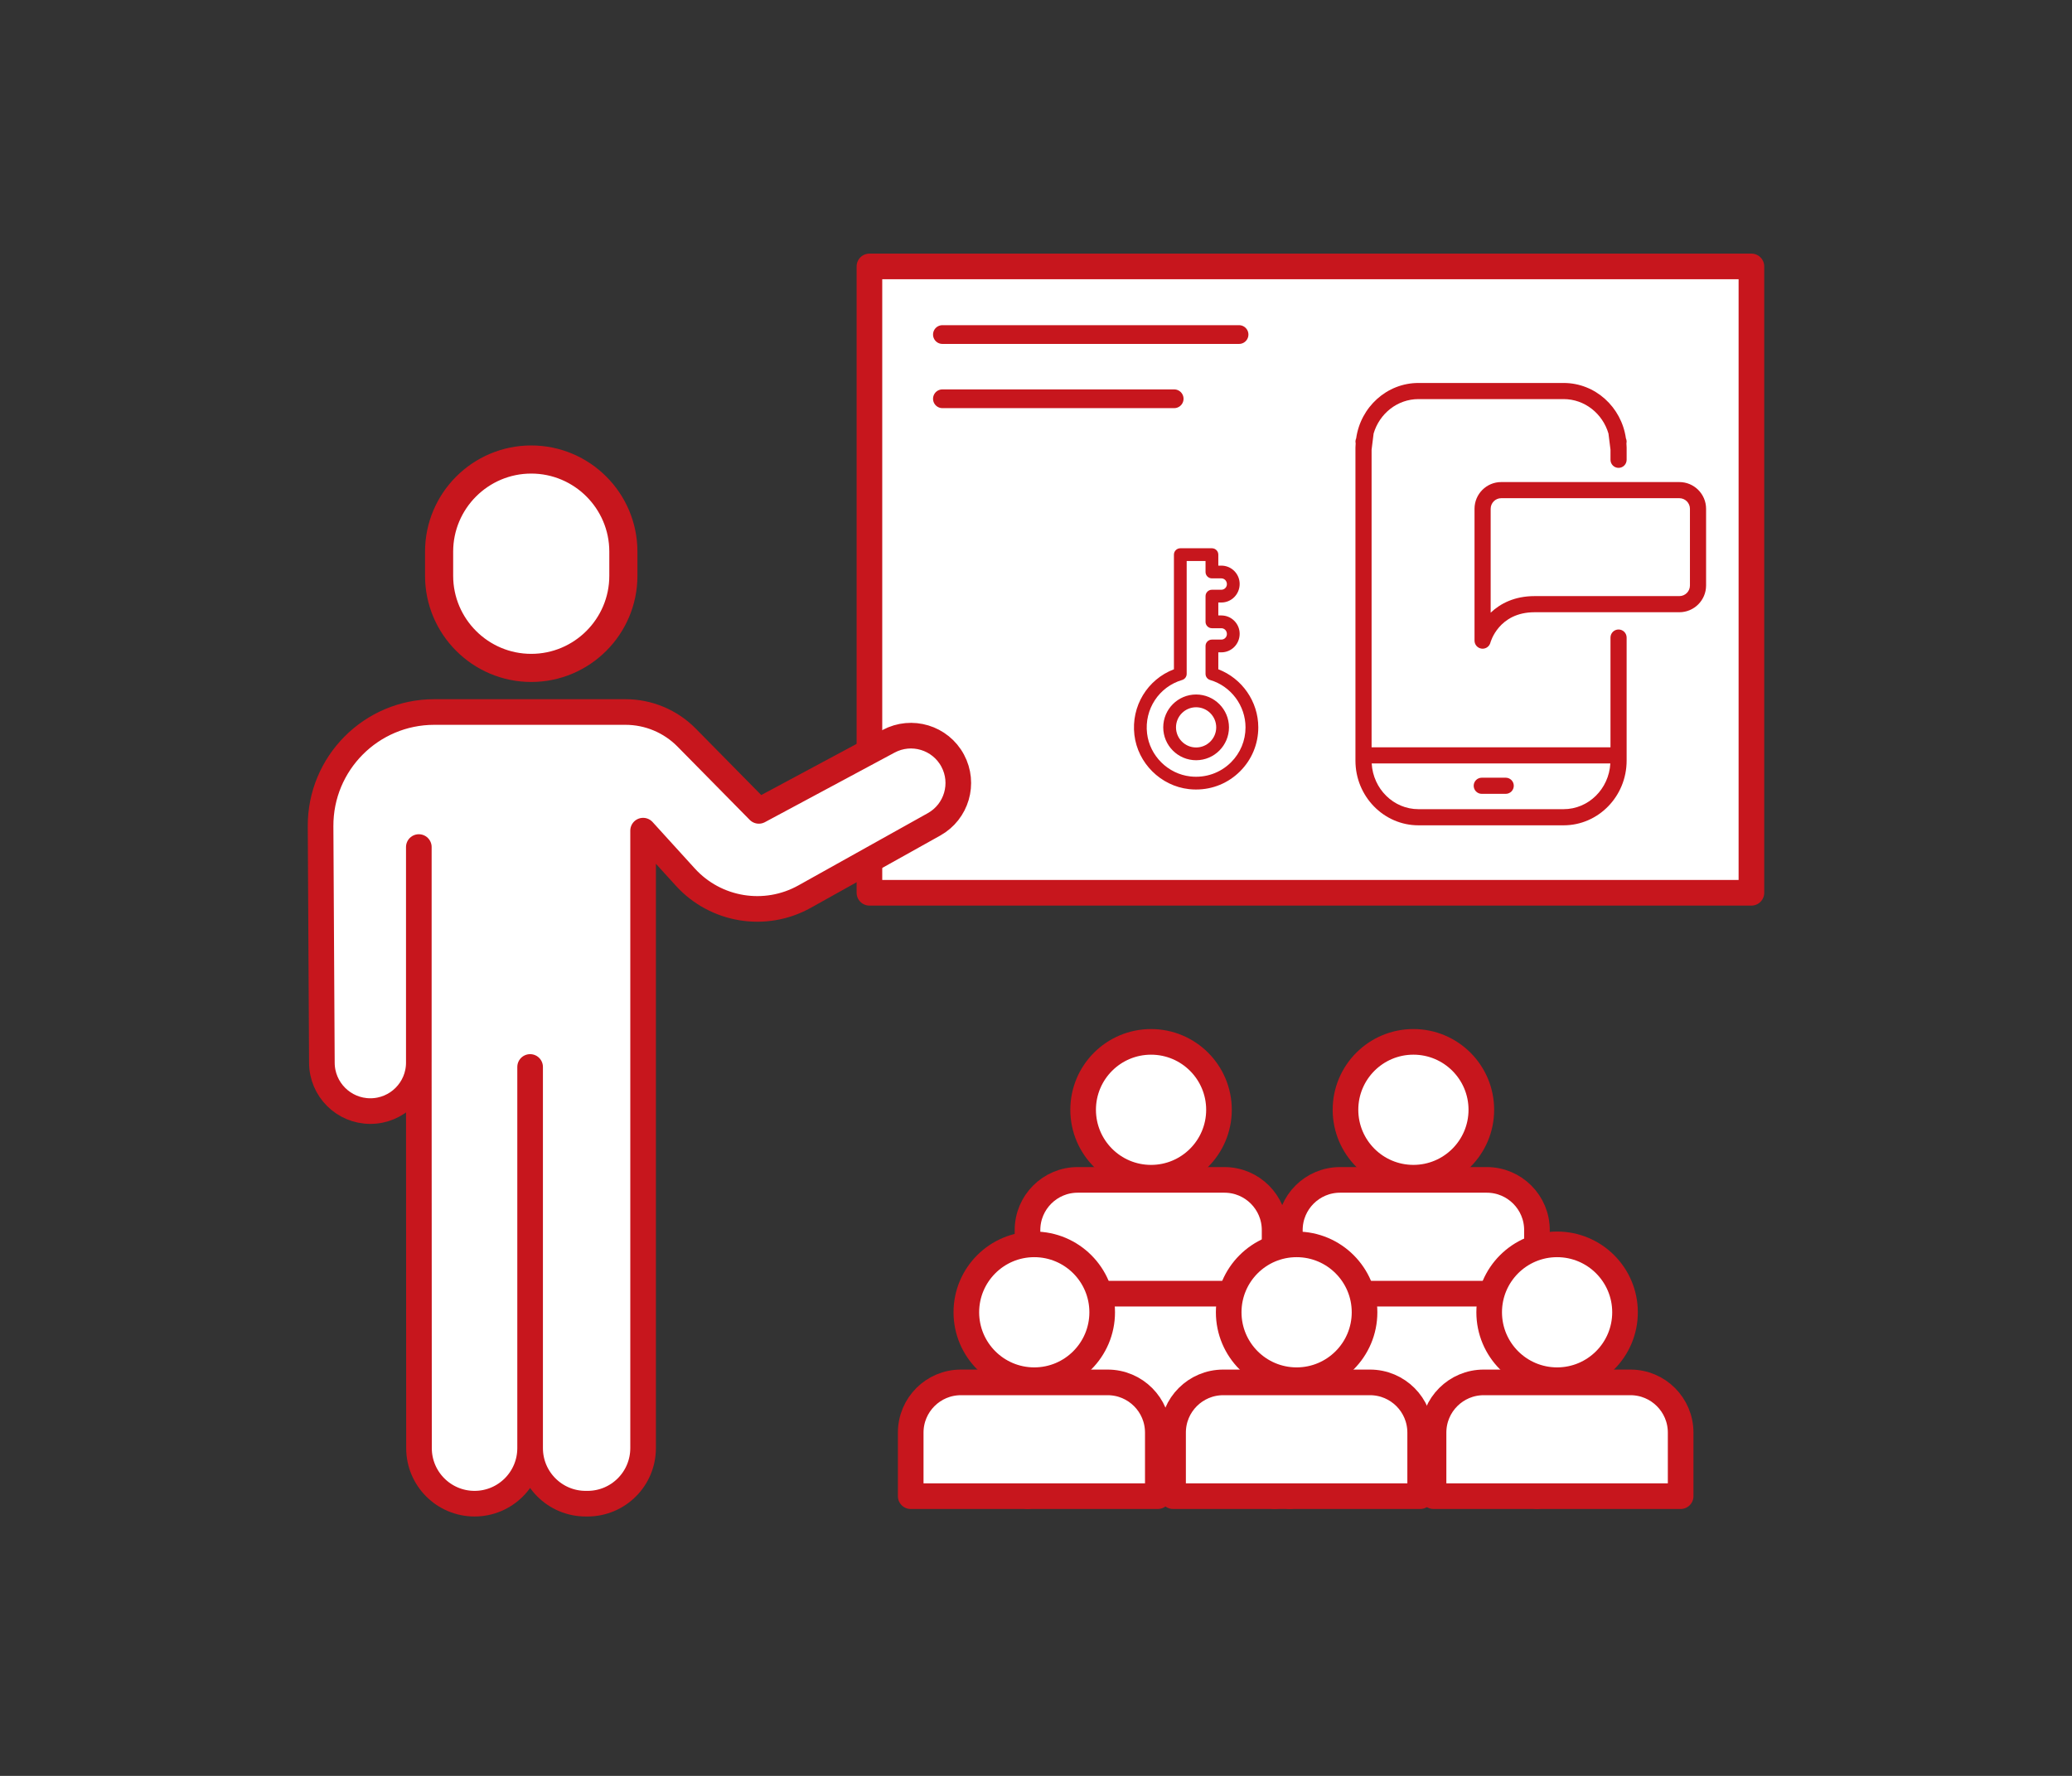
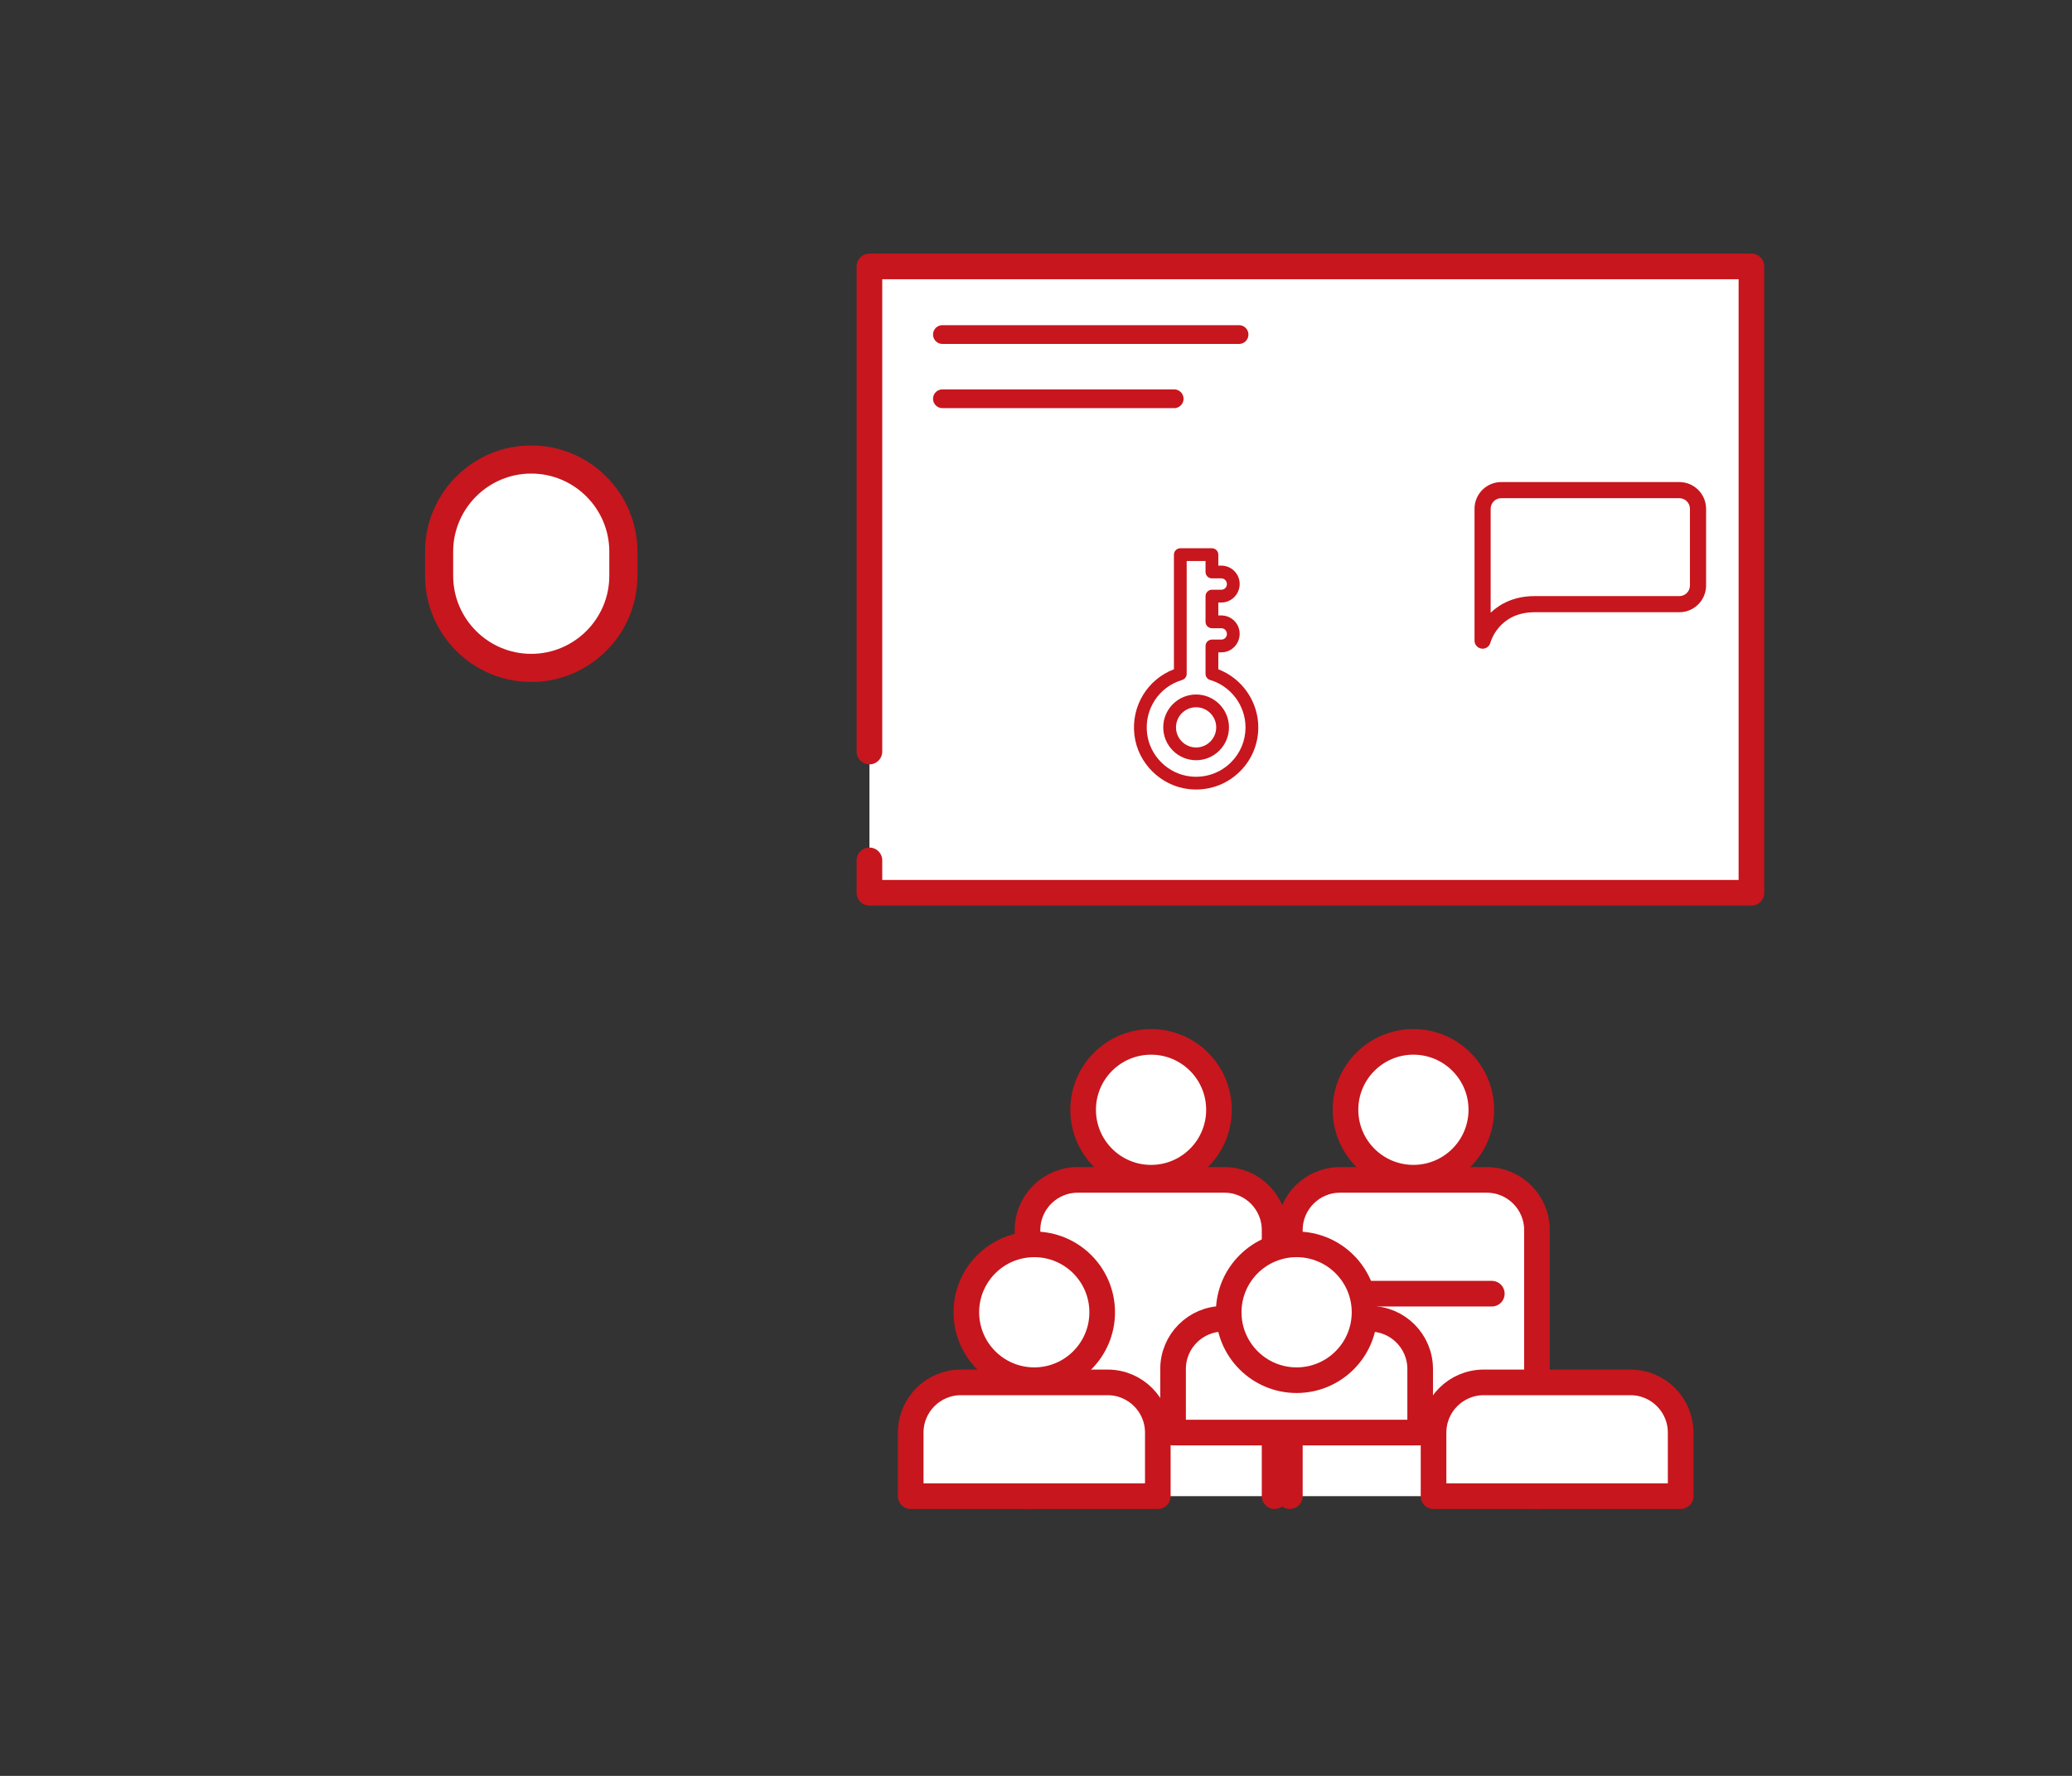
<svg xmlns="http://www.w3.org/2000/svg" width="210" height="180" viewBox="0 0 210 180">
  <rect x="0" y="0" width="210" height="180" fill="#333333" stroke="none" />
  <defs>
    <style>.cls-1{stroke-width:2.85px;}.cls-1,.cls-2{fill:#fff;}.cls-1,.cls-2,.cls-3{stroke:#c7161d;stroke-linecap:round;stroke-linejoin:round;}.cls-2{stroke-width:2.597px;}.cls-3{fill:none;stroke-width:1.9px;}.cls-4{fill:#c7161d;stroke-width:0px;}</style>
  </defs>
  <path class="cls-2" d="M104.139,151.649v-26.97c0-2.81,2.278-5.088,5.088-5.088h14.868c2.81,0,5.088,2.278,5.088,5.088v26.97" />
  <path class="cls-2" d="M130.729,151.649v-26.97c0-2.81,2.278-5.088,5.088-5.088h14.868c2.81,0,5.088,2.278,5.088,5.088v26.97" />
  <line class="cls-2" x1="138.03" y1="131.125" x2="151.198" y2="131.125" />
-   <line class="cls-2" x1="111.44" y1="131.125" x2="124.798" y2="131.125" />
  <polyline class="cls-2" points="88.118 87.206 88.118 90.491 177.508 90.491 177.508 27.004 88.118 27.004 88.118 76.177" />
-   <path class="cls-2" d="M42.449,85.855v21.85c0,2.713-2.199,4.913-4.913,4.913h0c-2.713,0-4.913-2.199-4.913-4.913l-.132-23.949c-.035-6.39,5.135-11.588,11.525-11.588h19.377c2.331,0,4.564.935,6.2,2.595l7.317,7.426,13.148-7.053c2.336-1.253,5.245-.375,6.498,1.962h0c1.237,2.307.396,5.18-1.89,6.457l-13.112,7.32c-4.002,2.234-9.015,1.415-12.098-1.977l-4.277-4.705v62.586c0,3.11-2.521,5.631-5.631,5.631h-.189c-3.11,0-5.631-2.521-5.631-5.631v-38.634,38.634c0,3.11-2.521,5.631-5.631,5.631h0c-3.11,0-5.631-2.521-5.631-5.631l-.018-39.073v-21.85Z" />
  <line class="cls-3" x1="95.515" y1="40.418" x2="119.004" y2="40.418" />
  <line class="cls-3" x1="95.515" y1="33.909" x2="125.579" y2="33.909" />
  <circle class="cls-2" cx="143.251" cy="112.485" r="6.884" />
  <path class="cls-2" d="M116.661,105.602c3.802,0,6.884,3.082,6.884,6.884s-3.082,6.884-6.884,6.884-6.884-3.082-6.884-6.884,3.082-6.884,6.884-6.884Z" />
-   <path class="cls-2" d="M143.936,145.204v6.446h-25.044v-6.446c0-2.81,2.278-5.088,5.088-5.088h14.868c2.81,0,5.088,2.278,5.088,5.088Z" />
+   <path class="cls-2" d="M143.936,145.204h-25.044v-6.446c0-2.81,2.278-5.088,5.088-5.088h14.868c2.81,0,5.088,2.278,5.088,5.088Z" />
  <path class="cls-2" d="M131.414,126.126c3.802,0,6.884,3.082,6.884,6.884s-3.082,6.884-6.884,6.884-6.884-3.082-6.884-6.884,3.082-6.884,6.884-6.884Z" />
  <path class="cls-2" d="M170.336,145.204v6.446h-25.044v-6.446c0-2.81,2.278-5.088,5.088-5.088h14.868c2.81,0,5.088,2.278,5.088,5.088Z" />
-   <path class="cls-2" d="M157.814,126.126c3.802,0,6.884,3.082,6.884,6.884s-3.082,6.884-6.884,6.884-6.884-3.082-6.884-6.884,3.082-6.884,6.884-6.884Z" />
  <path class="cls-2" d="M117.346,145.204v6.446h-25.044v-6.446c0-2.81,2.278-5.088,5.088-5.088h14.868c2.81,0,5.088,2.278,5.088,5.088Z" />
  <path class="cls-2" d="M104.824,126.126c3.802,0,6.884,3.082,6.884,6.884s-3.082,6.884-6.884,6.884-6.884-3.082-6.884-6.884,3.082-6.884,6.884-6.884Z" />
  <path class="cls-4" d="M121.228,80.024h0c-.242,0-.488-.014-.731-.041-2.863-.323-5.187-2.634-5.524-5.494-.343-2.91,1.323-5.63,4.006-6.651v-11.62c0-.357.29-.647.647-.647h3.204c.357,0,.647.289.647.647v1.112h.307c1.024,0,1.857.833,1.857,1.857,0,1.049-.833,1.882-1.857,1.882h-.307v1.312h.307c1.024,0,1.857.833,1.857,1.857,0,1.049-.833,1.882-1.857,1.882h-.307v1.717c2.408.922,4.052,3.276,4.052,5.886,0,1.683-.655,3.265-1.845,4.455-1.19,1.19-2.772,1.845-4.455,1.845ZM120.272,56.865v11.437c0,.287-.189.539-.464.62-2.346.692-3.84,2.969-3.551,5.415.268,2.27,2.113,4.104,4.385,4.36,1.54.174,3.043-.351,4.126-1.433.946-.946,1.467-2.203,1.467-3.54,0-2.205-1.475-4.179-3.588-4.802-.275-.081-.464-.334-.464-.62v-2.827c0-.357.29-.647.647-.647h.954c.311,0,.564-.253.564-.564,0-.336-.253-.589-.564-.589h-.954c-.357,0-.647-.289-.647-.647v-2.605c0-.357.29-.647.647-.647h.954c.311,0,.564-.253.564-.564,0-.336-.253-.589-.564-.589h-.954c-.357,0-.647-.289-.647-.647v-1.112h-1.911ZM121.227,77.055c-1.837,0-3.331-1.494-3.331-3.331s1.494-3.331,3.331-3.331,3.331,1.494,3.331,3.331-1.495,3.331-3.331,3.331ZM121.227,71.686c-1.124,0-2.038.914-2.038,2.038s.914,2.038,2.038,2.038,2.038-.914,2.038-2.038-.914-2.038-2.038-2.038Z" />
-   <path class="cls-4" d="M139.216,43.945c.592-2.019,2.405-3.493,4.546-3.493h14.713c2.141,0,3.954,1.474,4.546,3.493l.205,1.635v1.024c0,.452.366.818.818.818s.818-.366.818-.818v-1.235c0-.144-.012-.285-.021-.427.013-.058.021-.117.021-.179,0-.12-.027-.233-.074-.336-.448-3.167-3.104-5.61-6.312-5.61h-14.713c-3.208,0-5.864,2.443-6.312,5.61-.046.103-.074.216-.074.336,0,.062.008.121.021.179-.009.142-.021.283-.021.427v31.73c0,3.613,2.865,6.553,6.386,6.553h14.713c3.521,0,6.386-2.939,6.386-6.553v-12.477c0-.452-.366-.818-.818-.818s-.818.366-.818.818v11.125h-24.213v-30.167l.205-1.635ZM158.474,82.016h-14.713c-2.527,0-4.593-2.055-4.737-4.634h24.186c-.143,2.579-2.209,4.634-4.737,4.634Z" />
-   <path class="cls-4" d="M152.606,78.826h-2.427c-.452,0-.818.366-.818.818s.366.818.818.818h2.427c.452,0,.818-.366.818-.818s-.366-.818-.818-.818Z" />
  <path class="cls-4" d="M150.264,65.75c-.034,0-.068-.002-.103-.006-.409-.051-.716-.399-.716-.811v-13.362c0-1.494,1.213-2.71,2.703-2.71h18.056c1.494,0,2.71,1.216,2.71,2.71v7.774c0,1.494-1.216,2.71-2.71,2.71h-14.674c-3.647,0-4.467,3.05-4.475,3.08-.093.366-.422.616-.791.616ZM152.149,50.496c-.588,0-1.068.482-1.068,1.075v10.53c.979-.931,2.426-1.681,4.449-1.681h14.674c.593,0,1.074-.482,1.074-1.075v-7.774c0-.592-.482-1.075-1.074-1.075h-18.056Z" />
  <path class="cls-1" d="M53.842,67.698c5.148,0,9.337-4.189,9.337-9.338v-2.447c0-5.149-4.189-9.337-9.337-9.337s-9.338,4.189-9.338,9.337v2.447c0,5.149,4.189,9.338,9.338,9.338Z" />
</svg>